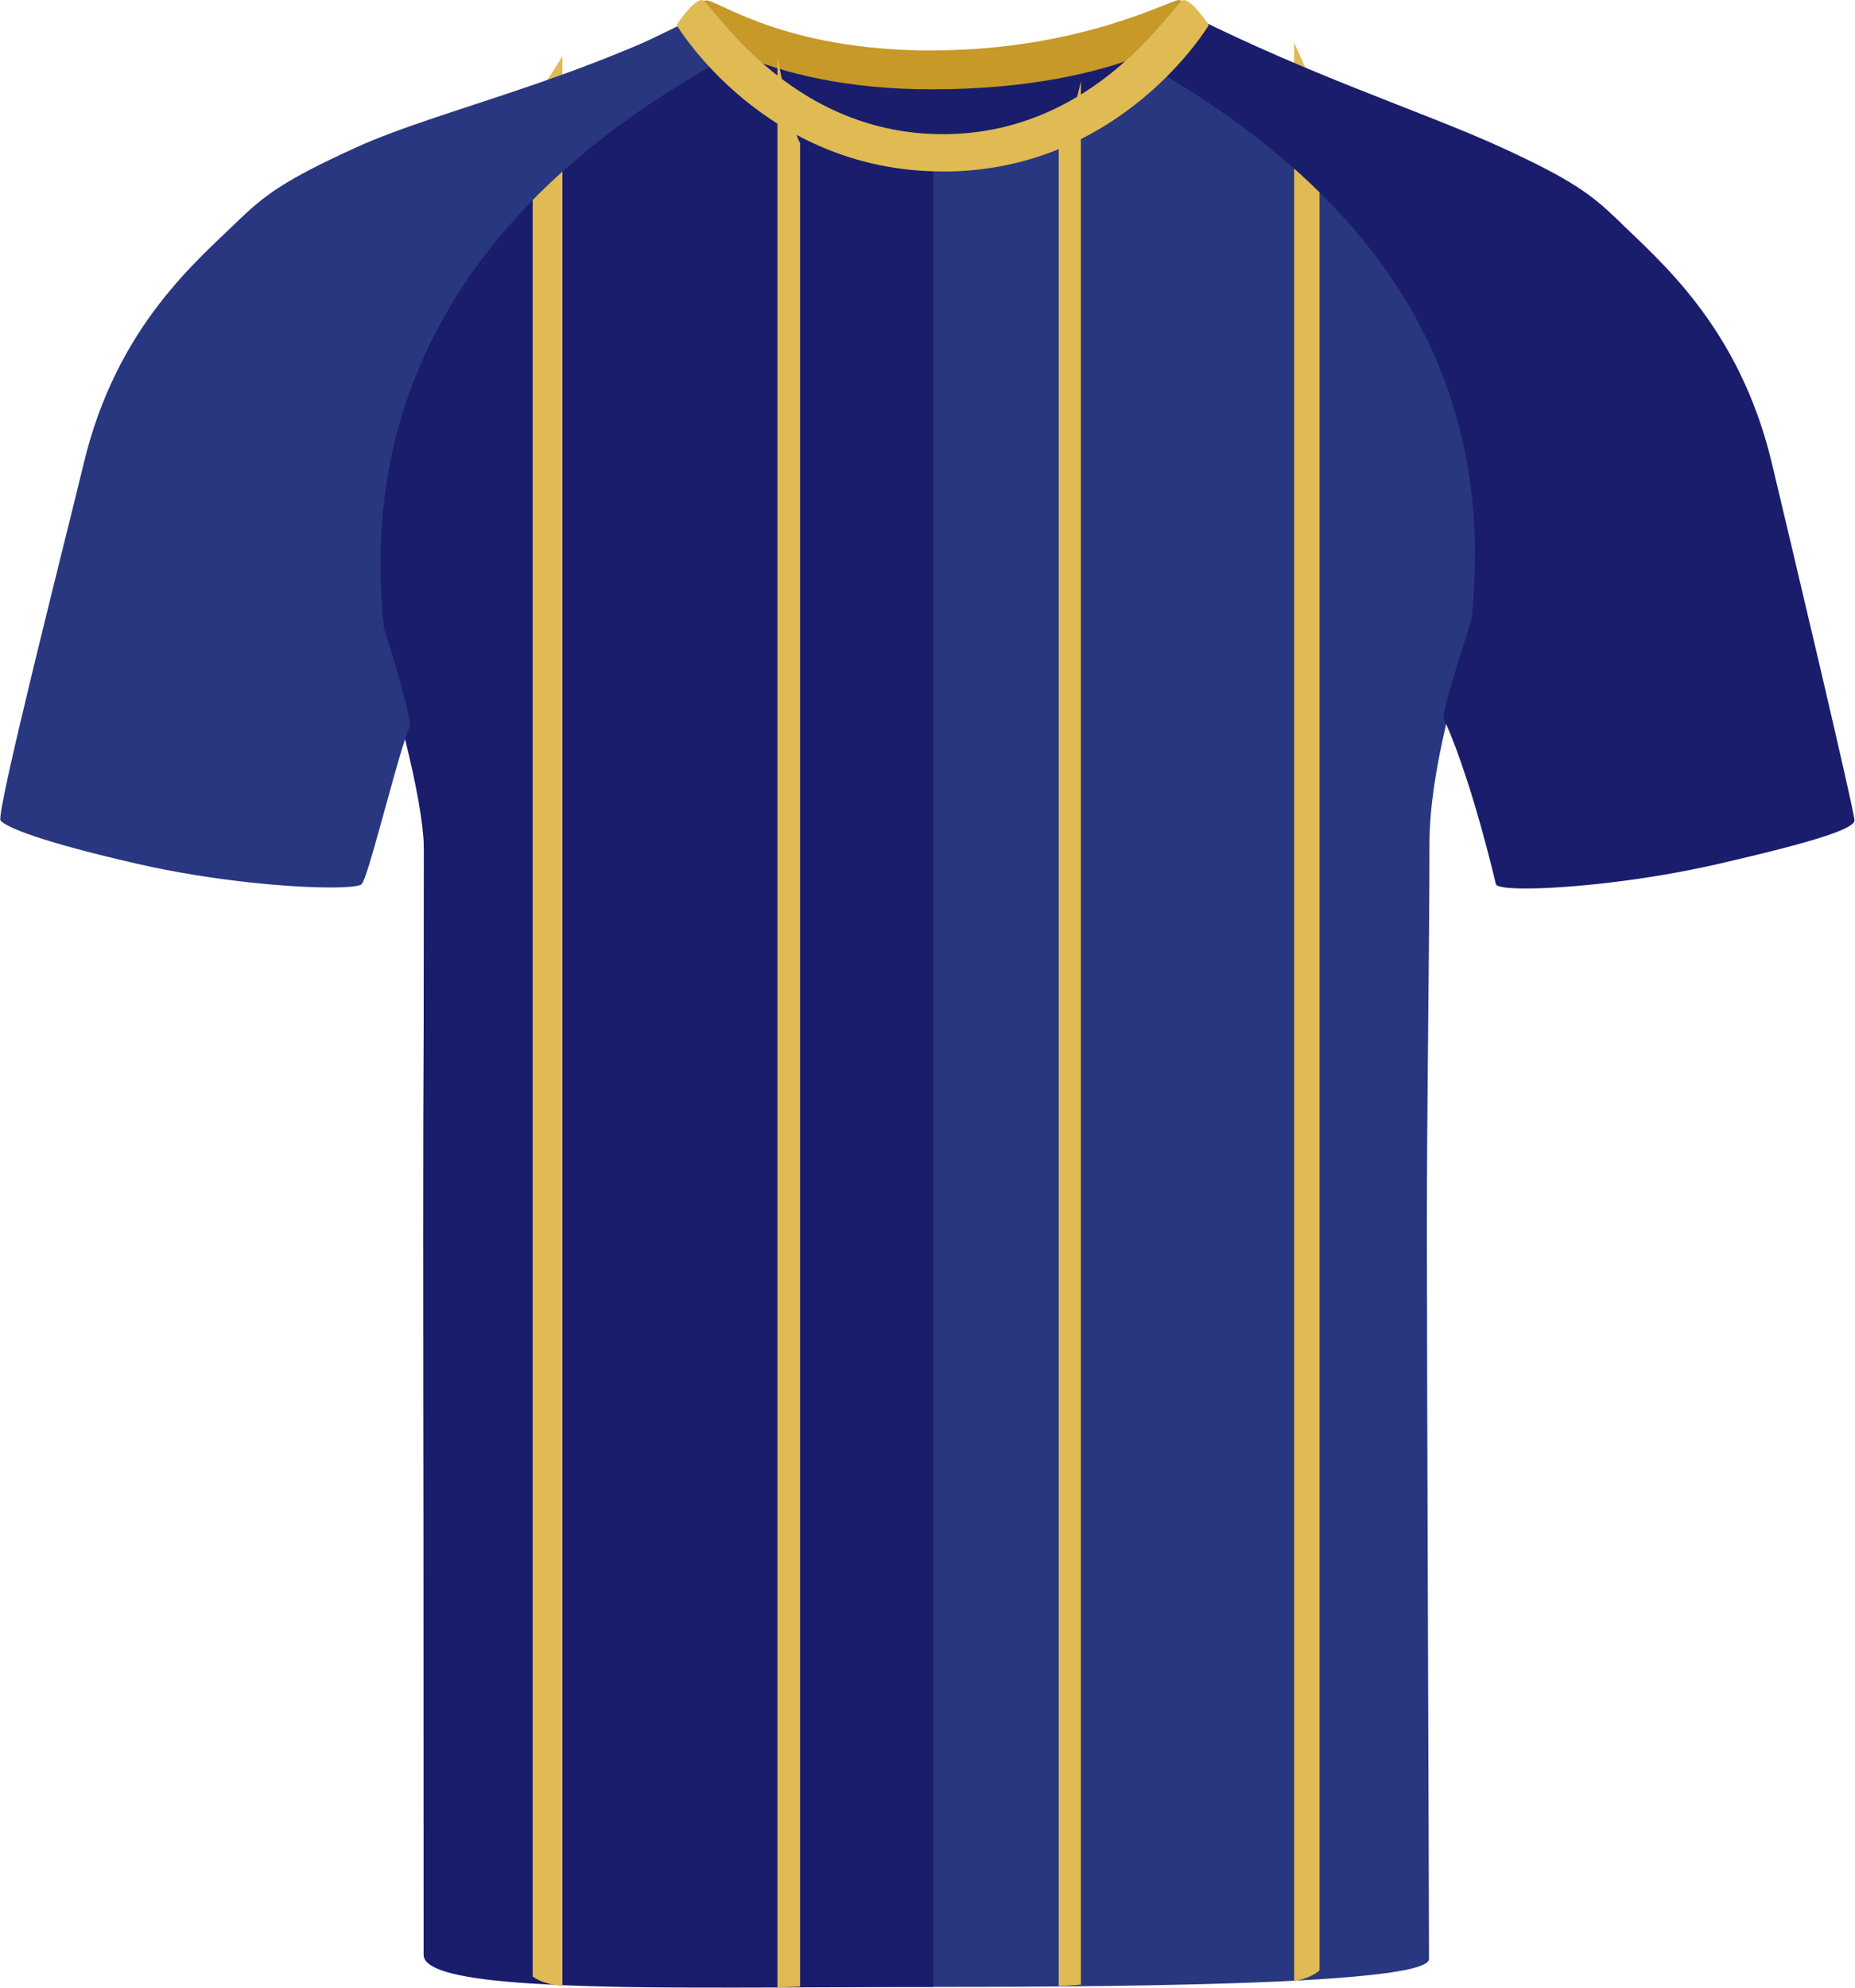
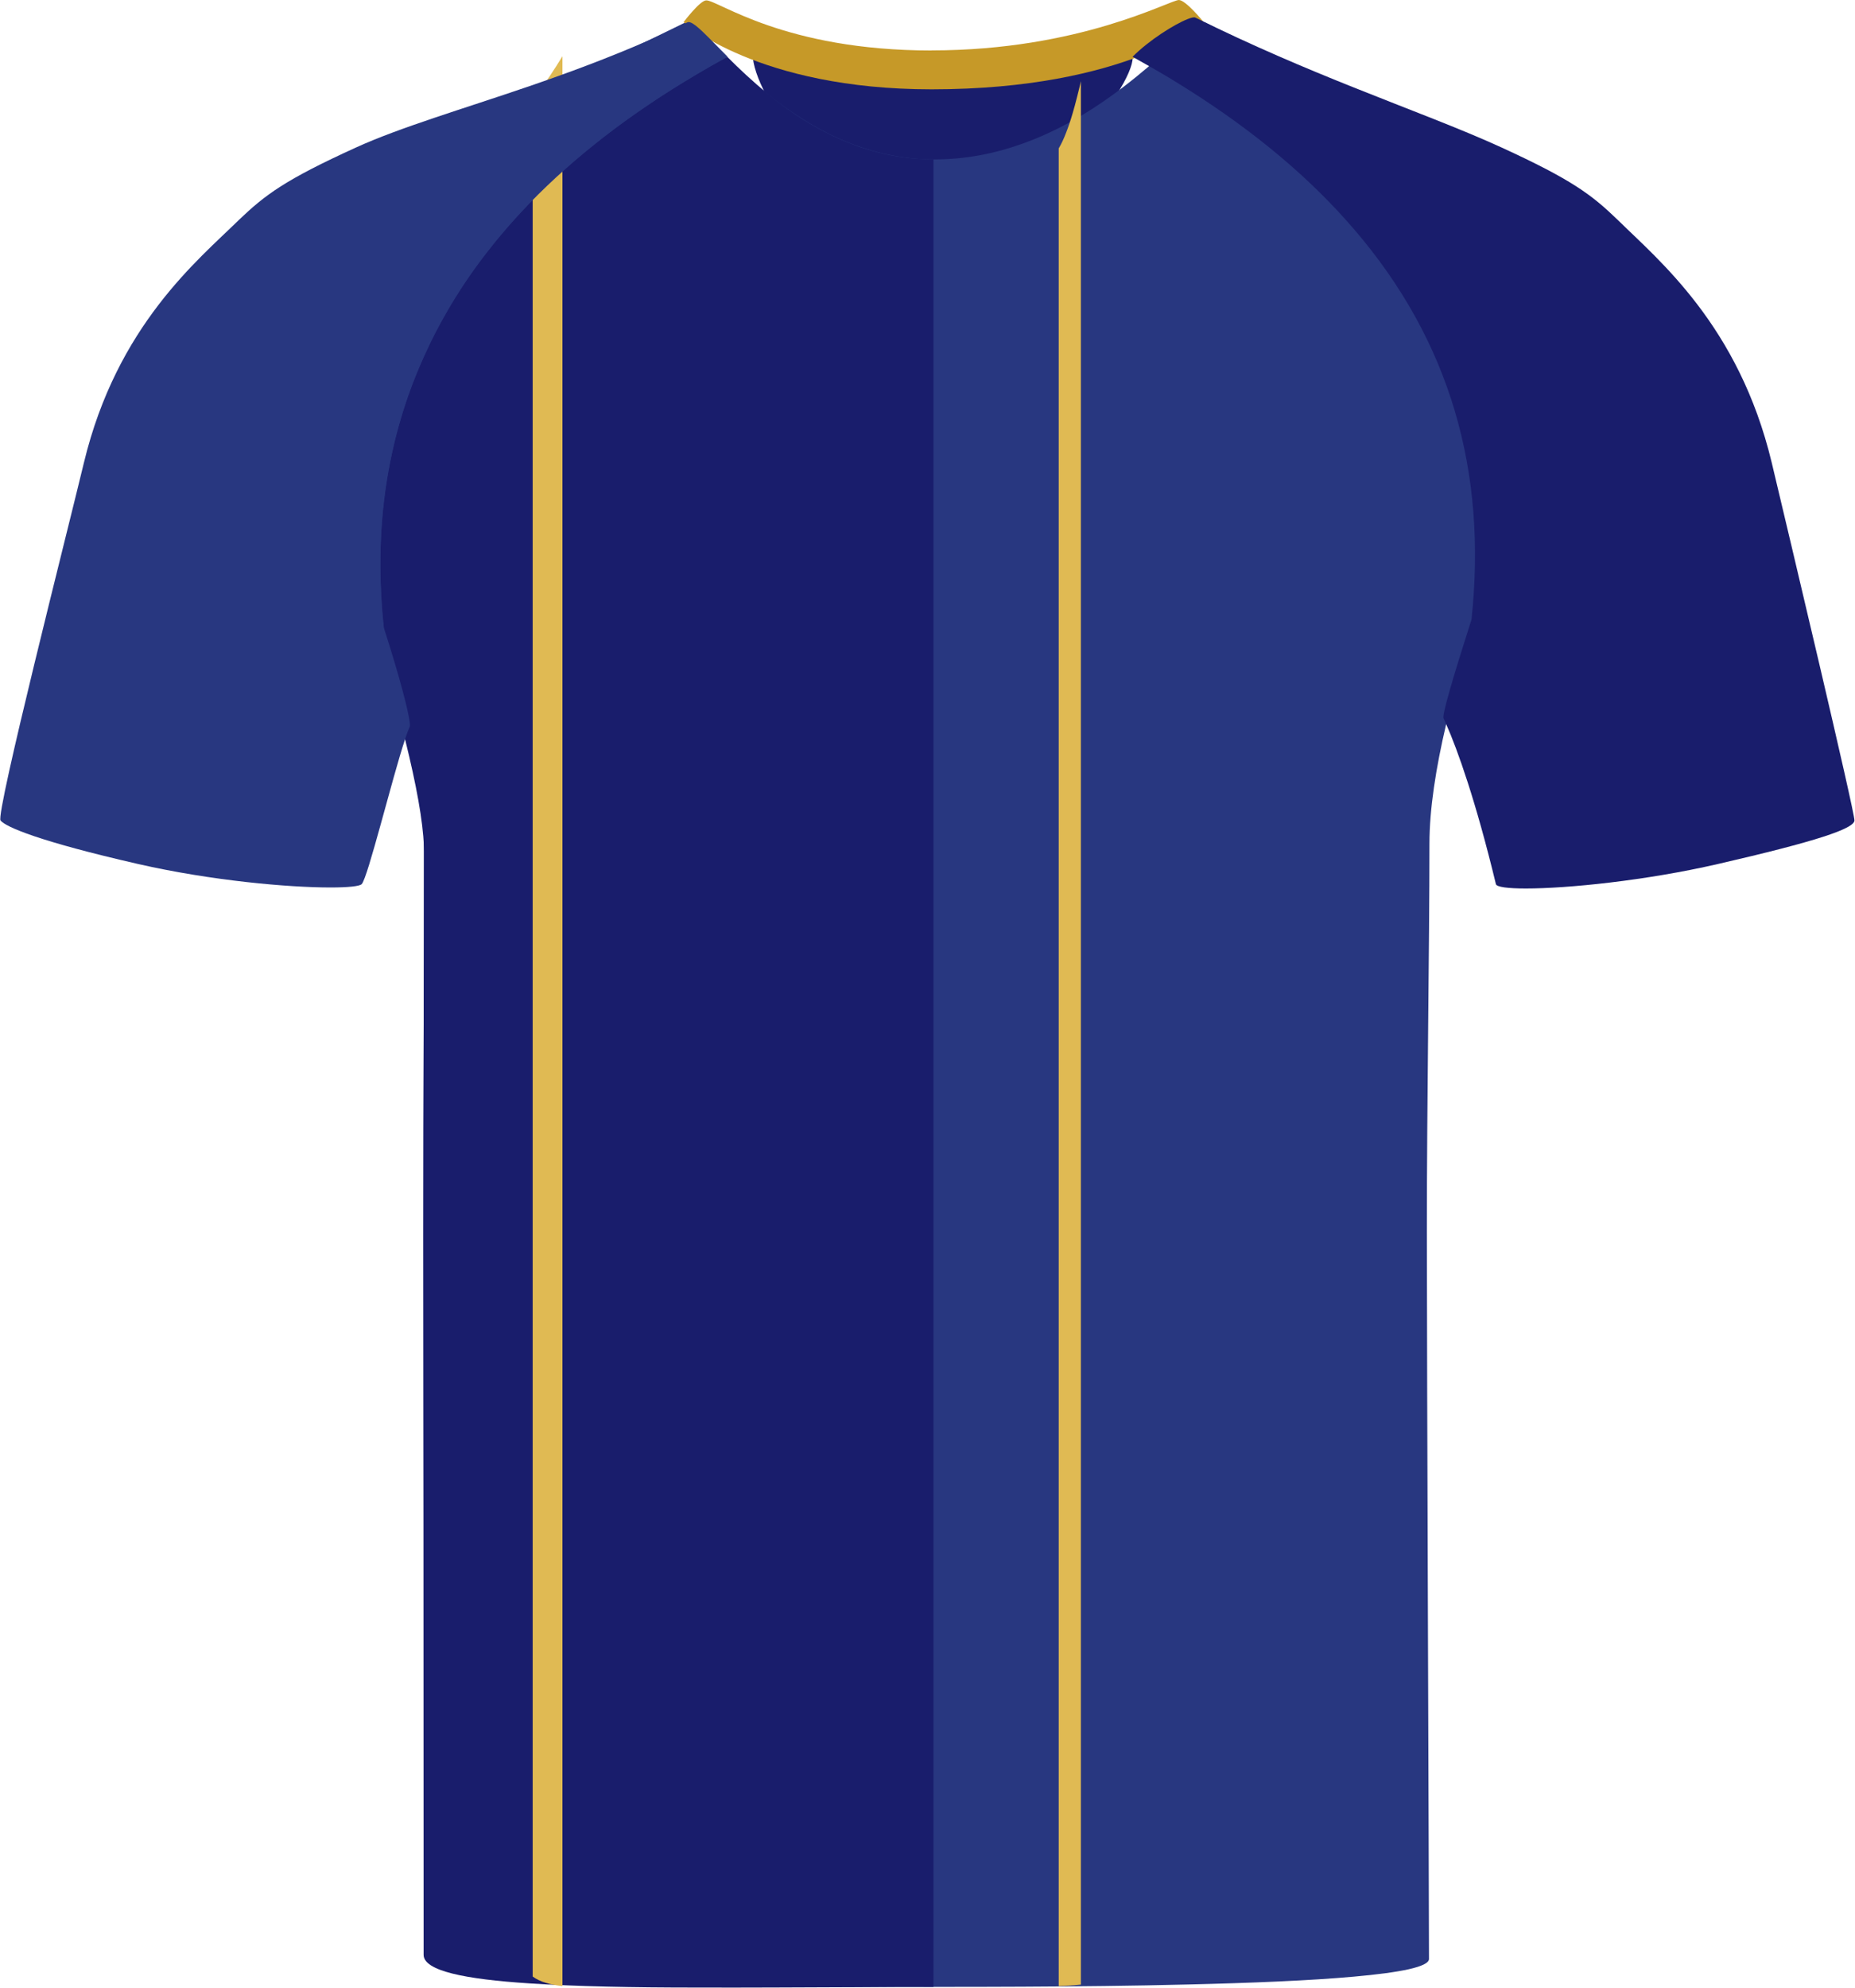
<svg xmlns="http://www.w3.org/2000/svg" id="Livello_1" data-name="Livello 1" viewBox="0 0 200.69 214.94">
  <defs>
    <style>
      .cls-1 {
        fill: #283780;
      }

      .cls-2 {
        fill: #e0ba53;
      }

      .cls-3 {
        fill: #191d6c;
      }

      .cls-4 {
        fill: #c69928;
      }
    </style>
  </defs>
  <g id="Tracciato_190" data-name="Tracciato 190">
    <path class="cls-3" d="M81.52,5.27c.57-1.59,9.95,2.68,18.57,2.68s20.93-3.72,22.31-2.15c1.38,1.57-7.89,16.25-21.26,16.25s-20.6-14.01-19.62-16.78" />
  </g>
  <g id="Tracciato_188" data-name="Tracciato 188">
    <path class="cls-1" d="M176.26,26.61c-3.59,8.93-5.26,12.53-10.51,24.64-3.31,7.65-7.11,17.82-9.29,27.05h0c-1.11,4.72-1.81,9.18-1.81,12.93,0,11.1-.28,27.89-.28,41.96s.23,72.35.23,78.65c0,.86-3.16,1.47-8.11,1.91-4.75.43-11.16.69-18.02.85-5.89.15-12.1.21-17.89.24-3.4.02-6.64.02-9.59.02-2.59,0-5.44,0-8.44-.01-5.47,0-11.44-.03-17.23-.15-6.58-.13-12.93-.37-18.03-.81-6.8-.58-11.38-1.5-11.38-2.98,0-6.88-.11-60.78-.11-77.37s.07-27.14.07-41.46c0-.17,0-.35-.01-.53-.03-4.81-.6-9.21-1.54-13.43-.73-3.33-1.68-6.53-2.76-9.76h0c-1.56-4.67-3.39-9.33-5.22-14.36-4.78-13.07-9.9-26.9-9.9-26.9,2.74-3.3,4.84-4.78,13.14-8.55,4.71-2.15,10.82-4.89,17.71-8.1,4.06-1.88,8.39-3.92,12.87-6.08,1.31-.63,2.63-1.28,3.96-1.93.07-.03.14-.04.23-.02.24.05.56.27.97.61.79.66,1.88,1.81,3.28,3.17,1.91,1.87,4.38,4.14,7.39,6.12.29.19.58.38.88.57.35.22.71.44,1.08.65.4.24.82.46,1.24.68.42.23.85.44,1.29.63.66.31,1.34.59,2.04.85h.03c1.62.6,3.35,1.05,5.18,1.3,1.05.15,2.14.24,3.26.24h.09c3.42,0,6.6-.65,9.5-1.69,5.71-2.02,10.36-5.52,13.74-8.4,1.72-1.46,3.12-2.77,4.15-3.64.94-.78,1.58-1.21,1.91-1.07,5.28,2.66,10.66,5.14,16.11,7.42,3.81,1.6,7.65,3.1,11.53,4.51,12.57,4.78,15.43,9,18.24,12.24Z" />
  </g>
  <path class="cls-3" d="M100.99,17.22v197.64c-2.81,0-5.63,0-8.44.03-5.92.02-11.77.06-17.23.04-6.85,0-13.08-.12-18.03-.45-7.02-.45-11.46-1.36-11.46-3.09,0-4.91-.03-61.26-.03-77.85s.07-27.14.07-41.46c0-.17,0-.35-.01-.53-.09-2.76-.84-6.76-2-11.46-.01-.06-.03-.11-.04-.16h0s-.02-.07-.03-.1c-.2-.79-.41-1.6-.62-2.43-.73-3.07-1.27-6.08-1.61-9.04h0c-.15-1.33-.26-2.64-.32-3.94-.03-.57-.05-1.14-.07-1.71-.03-1.01-.03-2.01-.01-3,.01-.43.03-.86.04-1.28.11-3,.47-5.93,1.07-8.79.08-.41.17-.82.27-1.22.17-.81.38-1.62.61-2.42.11-.4.23-.8.35-1.2.12-.4.25-.8.38-1.19.1-.3.2-.6.31-.9.05-.15.1-.31.16-.46.12-.33.24-.66.37-.99.18-.47.37-.94.57-1.4.19-.46.39-.92.6-1.38.21-.46.42-.91.64-1.36.22-.46.45-.92.69-1.37.62-1.2,1.3-2.38,2.02-3.54h0c.72-1.18,1.5-2.32,2.32-3.45.38-.53.78-1.05,1.19-1.57.05-.07.1-.14.17-.21.17-.22.33-.43.5-.64.17-.22.35-.43.53-.64.18-.22.36-.44.55-.65.36-.43.73-.86,1.12-1.29.21-.24.43-.48.65-.71.22-.24.45-.47.68-.71,0-.01.01-.02.02-.03.1-.11.2-.22.31-.32h0c.46-.49.93-.96,1.41-1.41h0s.01-.02.02-.03c.46-.46.94-.91,1.43-1.36.66-.61,1.34-1.21,2.04-1.82.56-.48,1.13-.95,1.71-1.42.26-.21.51-.41.77-.61.25-.21.51-.42.78-.62.22-.17.45-.34.68-.52.01,0,.03-.02.04-.03.01,0,.01-.01.02-.02.51-.38,1.03-.76,1.55-1.14,0,0,0,0,0,0,.54-.39,1.1-.78,1.66-1.16.04-.03.07-.05.11-.08.21-.15.43-.29.65-.44.56-.38,1.14-.77,1.73-1.14.53-.35,1.07-.69,1.62-1.02.16-.1.31-.2.47-.29.32-.2.65-.4.98-.59.12-.08.23-.15.35-.21.34-.21.69-.41,1.04-.61h.01c.37-.22.73-.43,1.1-.63.37-.21.75-.42,1.13-.63.04-.02.07-.04.11-.06.61.61,1.28,1.27,2.01,1.94,1.51,1.39,3.26,2.87,5.27,4.24.29.19.58.38.88.57.35.22.71.44,1.08.65.4.23.82.46,1.24.68.42.22.85.43,1.29.63.66.31,1.34.59,2.04.85.01,0,.02,0,.03.01,1.62.59,3.35,1.04,5.18,1.29,1.05.14,2.14.22,3.26.22Z" />
  <g id="Tracciato_195" data-name="Tracciato 195">
    <path class="cls-4" d="M100.79,5.45C116.85,5.45,126.56,0,127.55,0c.78.04,2.67,2.39,2.67,2.39,0,0-8.28,7.27-29.43,7.27-18.83,0-26.83-7.27-26.83-7.27,0,0,1.77-2.35,2.45-2.35,1.32,0,8.42,5.42,24.38,5.42" />
  </g>
-   <path class="cls-2" d="M86.56,15.48v199.36c-.11,0-.21.01-.31.01h-.04c-.72.02-1.42.05-2.1.05V6.12c.05.25.1.52.15.79.17.88.35,1.82.56,2.77,0,.03.01.06.02.09.32,1.47.7,2.94,1.11,4.18.05.14.09.28.14.41.07.19.14.38.21.54.07.18.14.35.22.5.01.03.02.06.04.08Z" />
  <path class="cls-2" d="M116.94,8.77v205.84c-.8.09-1.62.14-2.4.17V16.05c.28-.47.55-1.04.8-1.7.25-.64.49-1.35.71-2.11.08-.27.16-.54.23-.81.18-.68.36-1.37.52-2.05.05-.21.1-.4.14-.61Z" />
  <path class="cls-2" d="M60.85,6.08v208.7c-1.33-.16-2.44-.46-3.22-1.04V10.83c.6-.81,1.23-1.68,1.87-2.63.44-.66.89-1.36,1.35-2.12Z" />
-   <path class="cls-2" d="M142.76,10.5v202.57c-.62.57-1.6.94-2.75,1.19V4.58c.35.82.7,1.6,1.05,2.37.56,1.24,1.13,2.42,1.7,3.55Z" />
  <path class="cls-3" d="M200.63,88.73c-.05.89-4.15,2.26-14.76,4.7-7.87,1.81-16.3,2.65-20.79,2.65-1.96,0-3.16-.16-3.24-.47-2.16-8.95-4.15-14.53-5.38-17.3h0c-.1-.24-.19-.44-.28-.63-.17-.38.96-4.24,3.02-10.69,1.71-16.05-2.33-30.13-12.71-42.2-4.69-5.47-10.68-10.52-18.02-15.15-1.34-.85-2.72-1.68-4.15-2.49-.59-.34-1.19-.68-1.79-1.01,1.79-1.8,4.52-3.51,5.94-4.07.42-.17.72-.23.85-.17,6.21,3.07,11.96,5.49,17.17,7.57,6.12,2.45,11.48,4.43,15.94,6.47,7.68,3.52,9.78,5.13,12.61,7.86h0c4.39,4.33,13.08,11.39,16.64,26.23,1.75,7.34,9.01,37.89,8.95,38.7Z" />
  <path class="cls-1" d="M78.71,6.14s-.07.04-.11.06c-1.12.61-2.21,1.23-3.28,1.87-7.16,4.23-13.15,8.88-18.03,13.91h0c-.57.59-1.13,1.19-1.66,1.78-.97,1.08-1.9,2.18-2.77,3.3-.45.56-.87,1.13-1.29,1.7-.82,1.13-1.59,2.28-2.32,3.44h0c-.72,1.18-1.39,2.36-2.02,3.55,0,0-.01,0-.01.01-.93,1.8-1.76,3.63-2.48,5.49,0,0-.01,0-.01.01-3.18,8.25-4.21,17.16-3.2,26.63,1.73,5.38,2.65,8.98,2.8,10.23.03.24.03.4,0,.46-.14.3-.31.76-.5,1.34-1.42,4.27-4.04,15.03-4.7,15.69-.22.23-1.46.36-3.38.36-4.51,0-12.83-.72-20.82-2.54-10.68-2.44-14.3-4-14.87-4.7-.56-.69,7.26-31.36,9.02-38.7,3.58-14.84,12.34-21.9,16.76-26.24h0c2.85-2.72,4.96-4.33,12.7-7.85,4.77-2.17,11.4-4.11,18.76-6.63,4.13-1.42,8.48-3.02,12.87-4.94,1.39-.62,2.79-1.27,4.19-1.95.21-.1.53.05.97.4.77.61,1.91,1.84,3.39,3.32Z" />
-   <path class="cls-2" d="M102.02,18.54s-.02,0-.03,0-.02,0-.03,0c-19.35,0-28.76-15.84-28.76-15.84.04-.07.1-.12.14-.19,0,0,0-.02,0-.02,0,0,.44-.65.99-1.29.02-.02.03-.04.04-.06,0,0,0,0,0,0C74.9.56,75.5,0,75.95,0c.93,0,9.14,14.51,26.05,14.51S127.11,0,128.04,0c.44,0,1.05.56,1.57,1.15,0,0,0,0,0,0,.02.02.03.04.04.06.55.64.99,1.29.99,1.29,0,0,0,.01,0,.02.04.07.1.12.14.19,0,0-9.41,15.84-28.76,15.84Z" />
</svg>